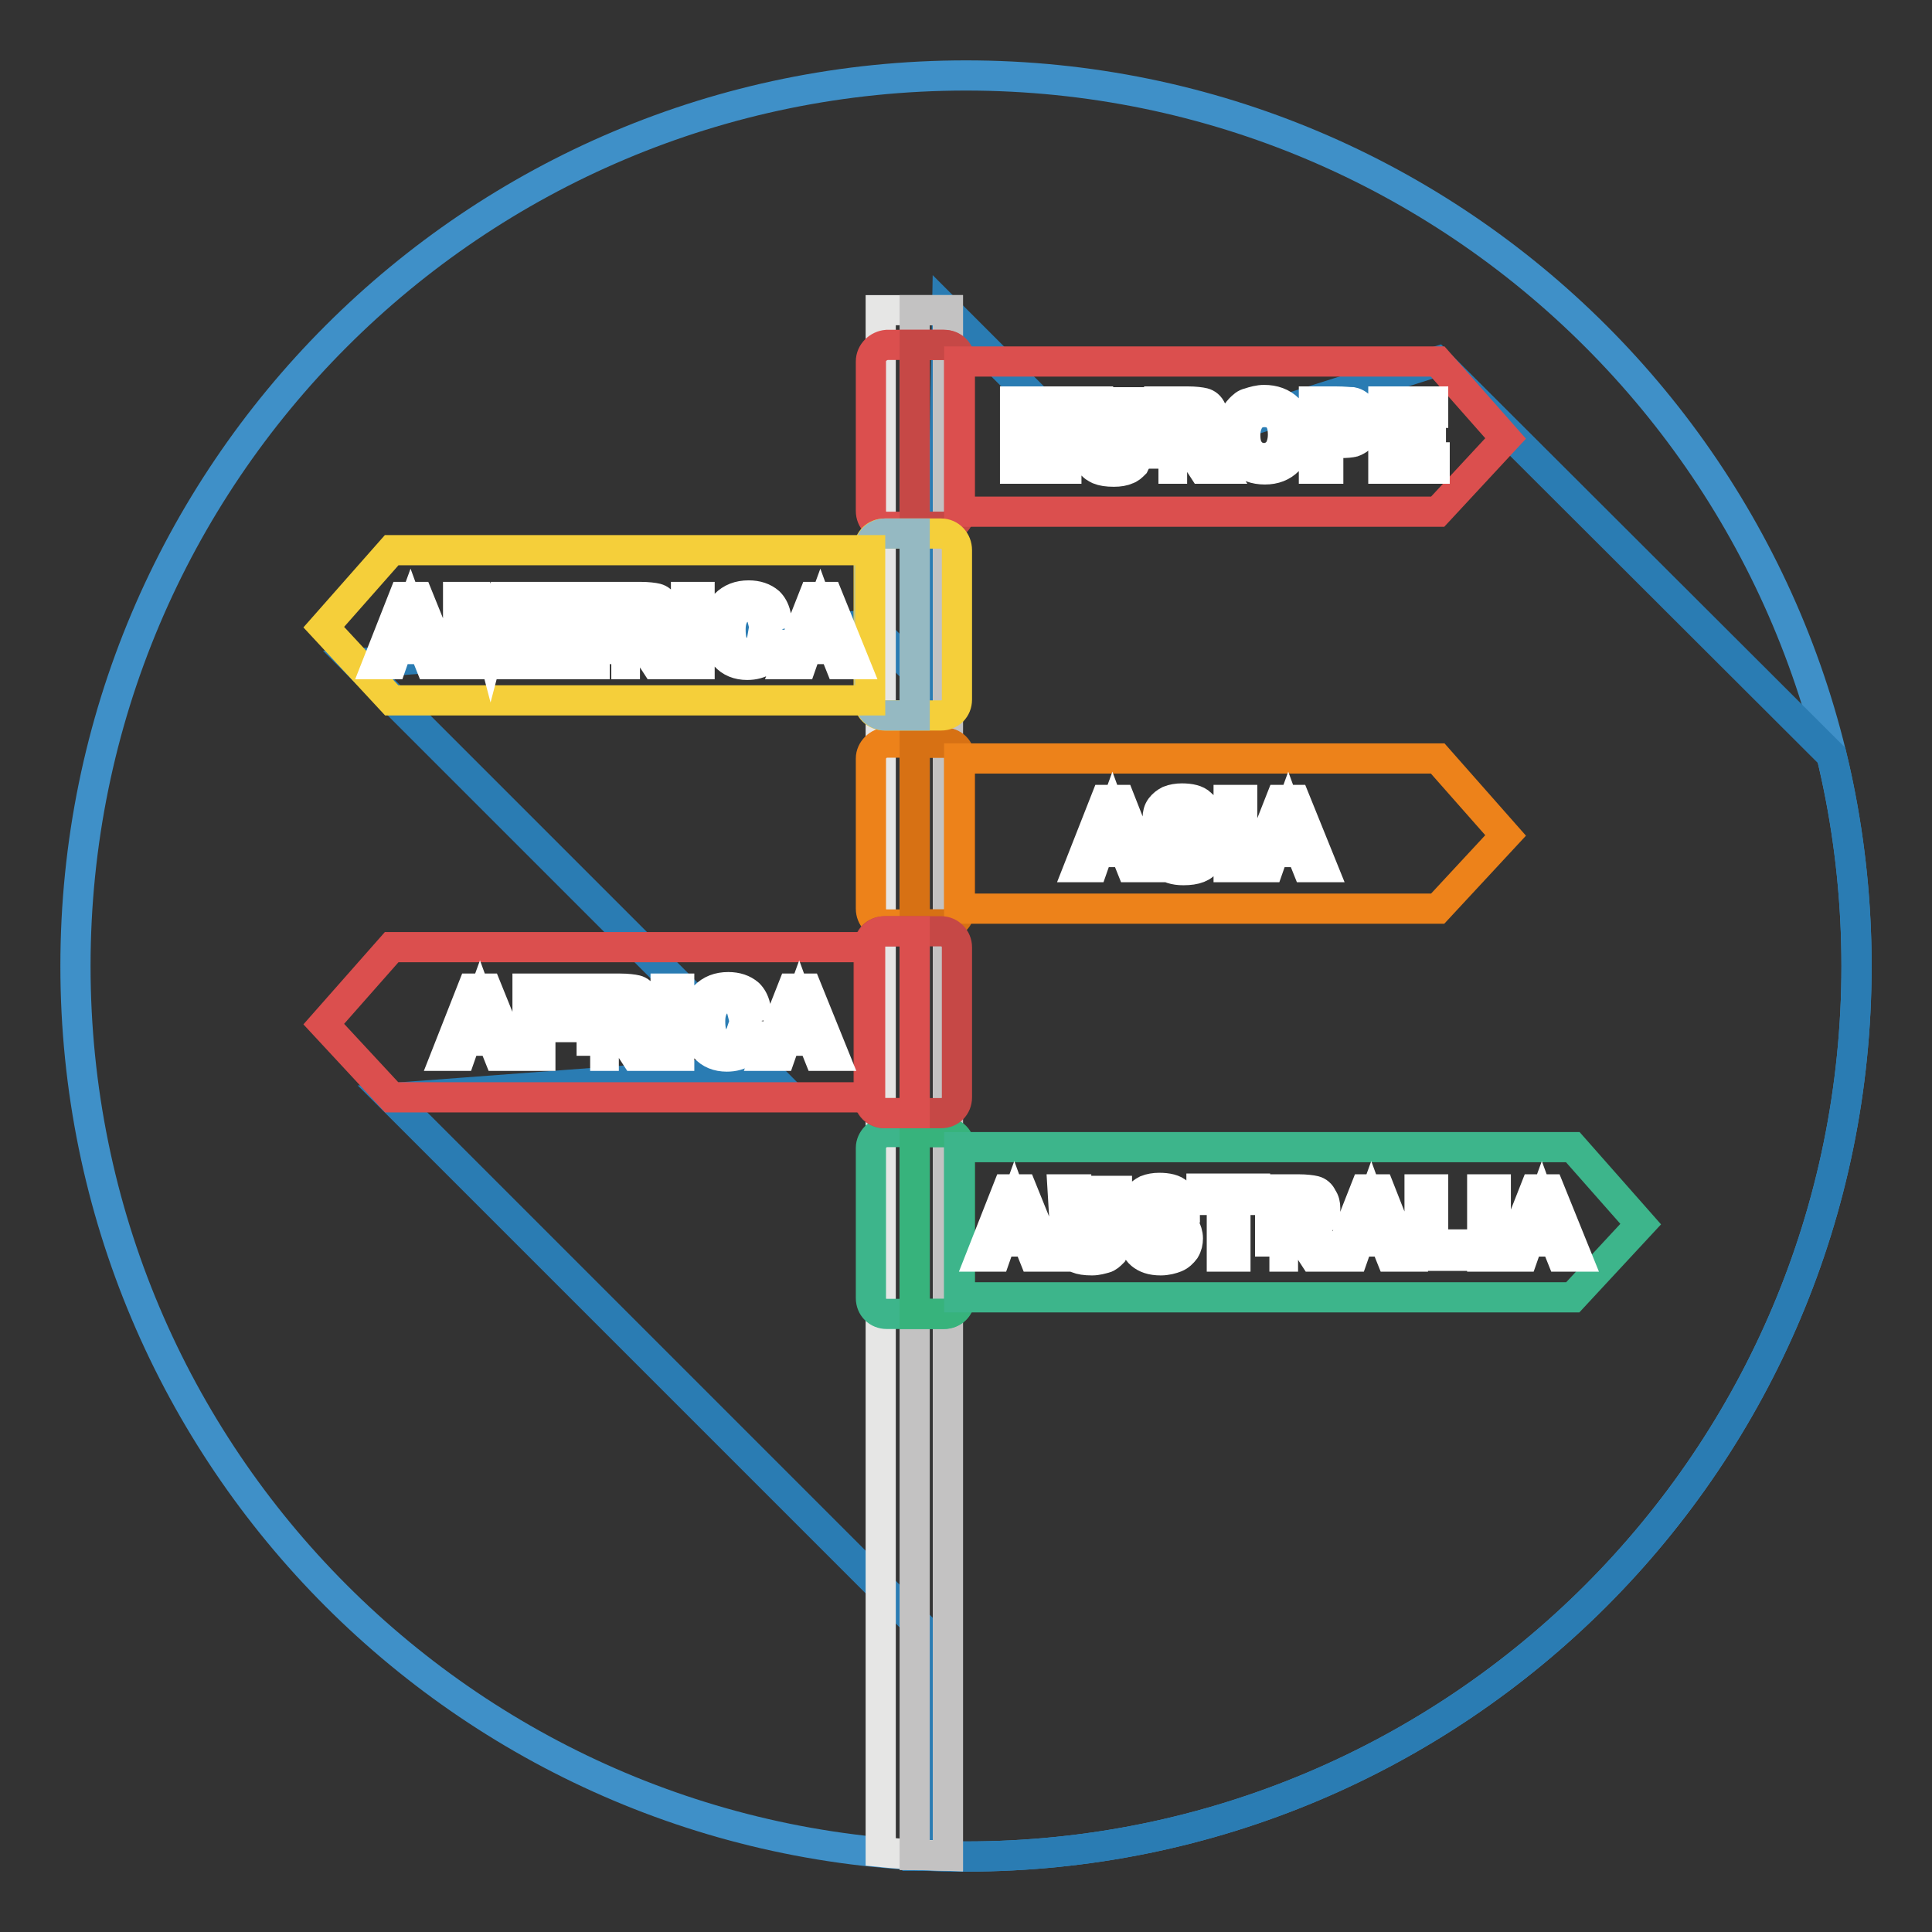
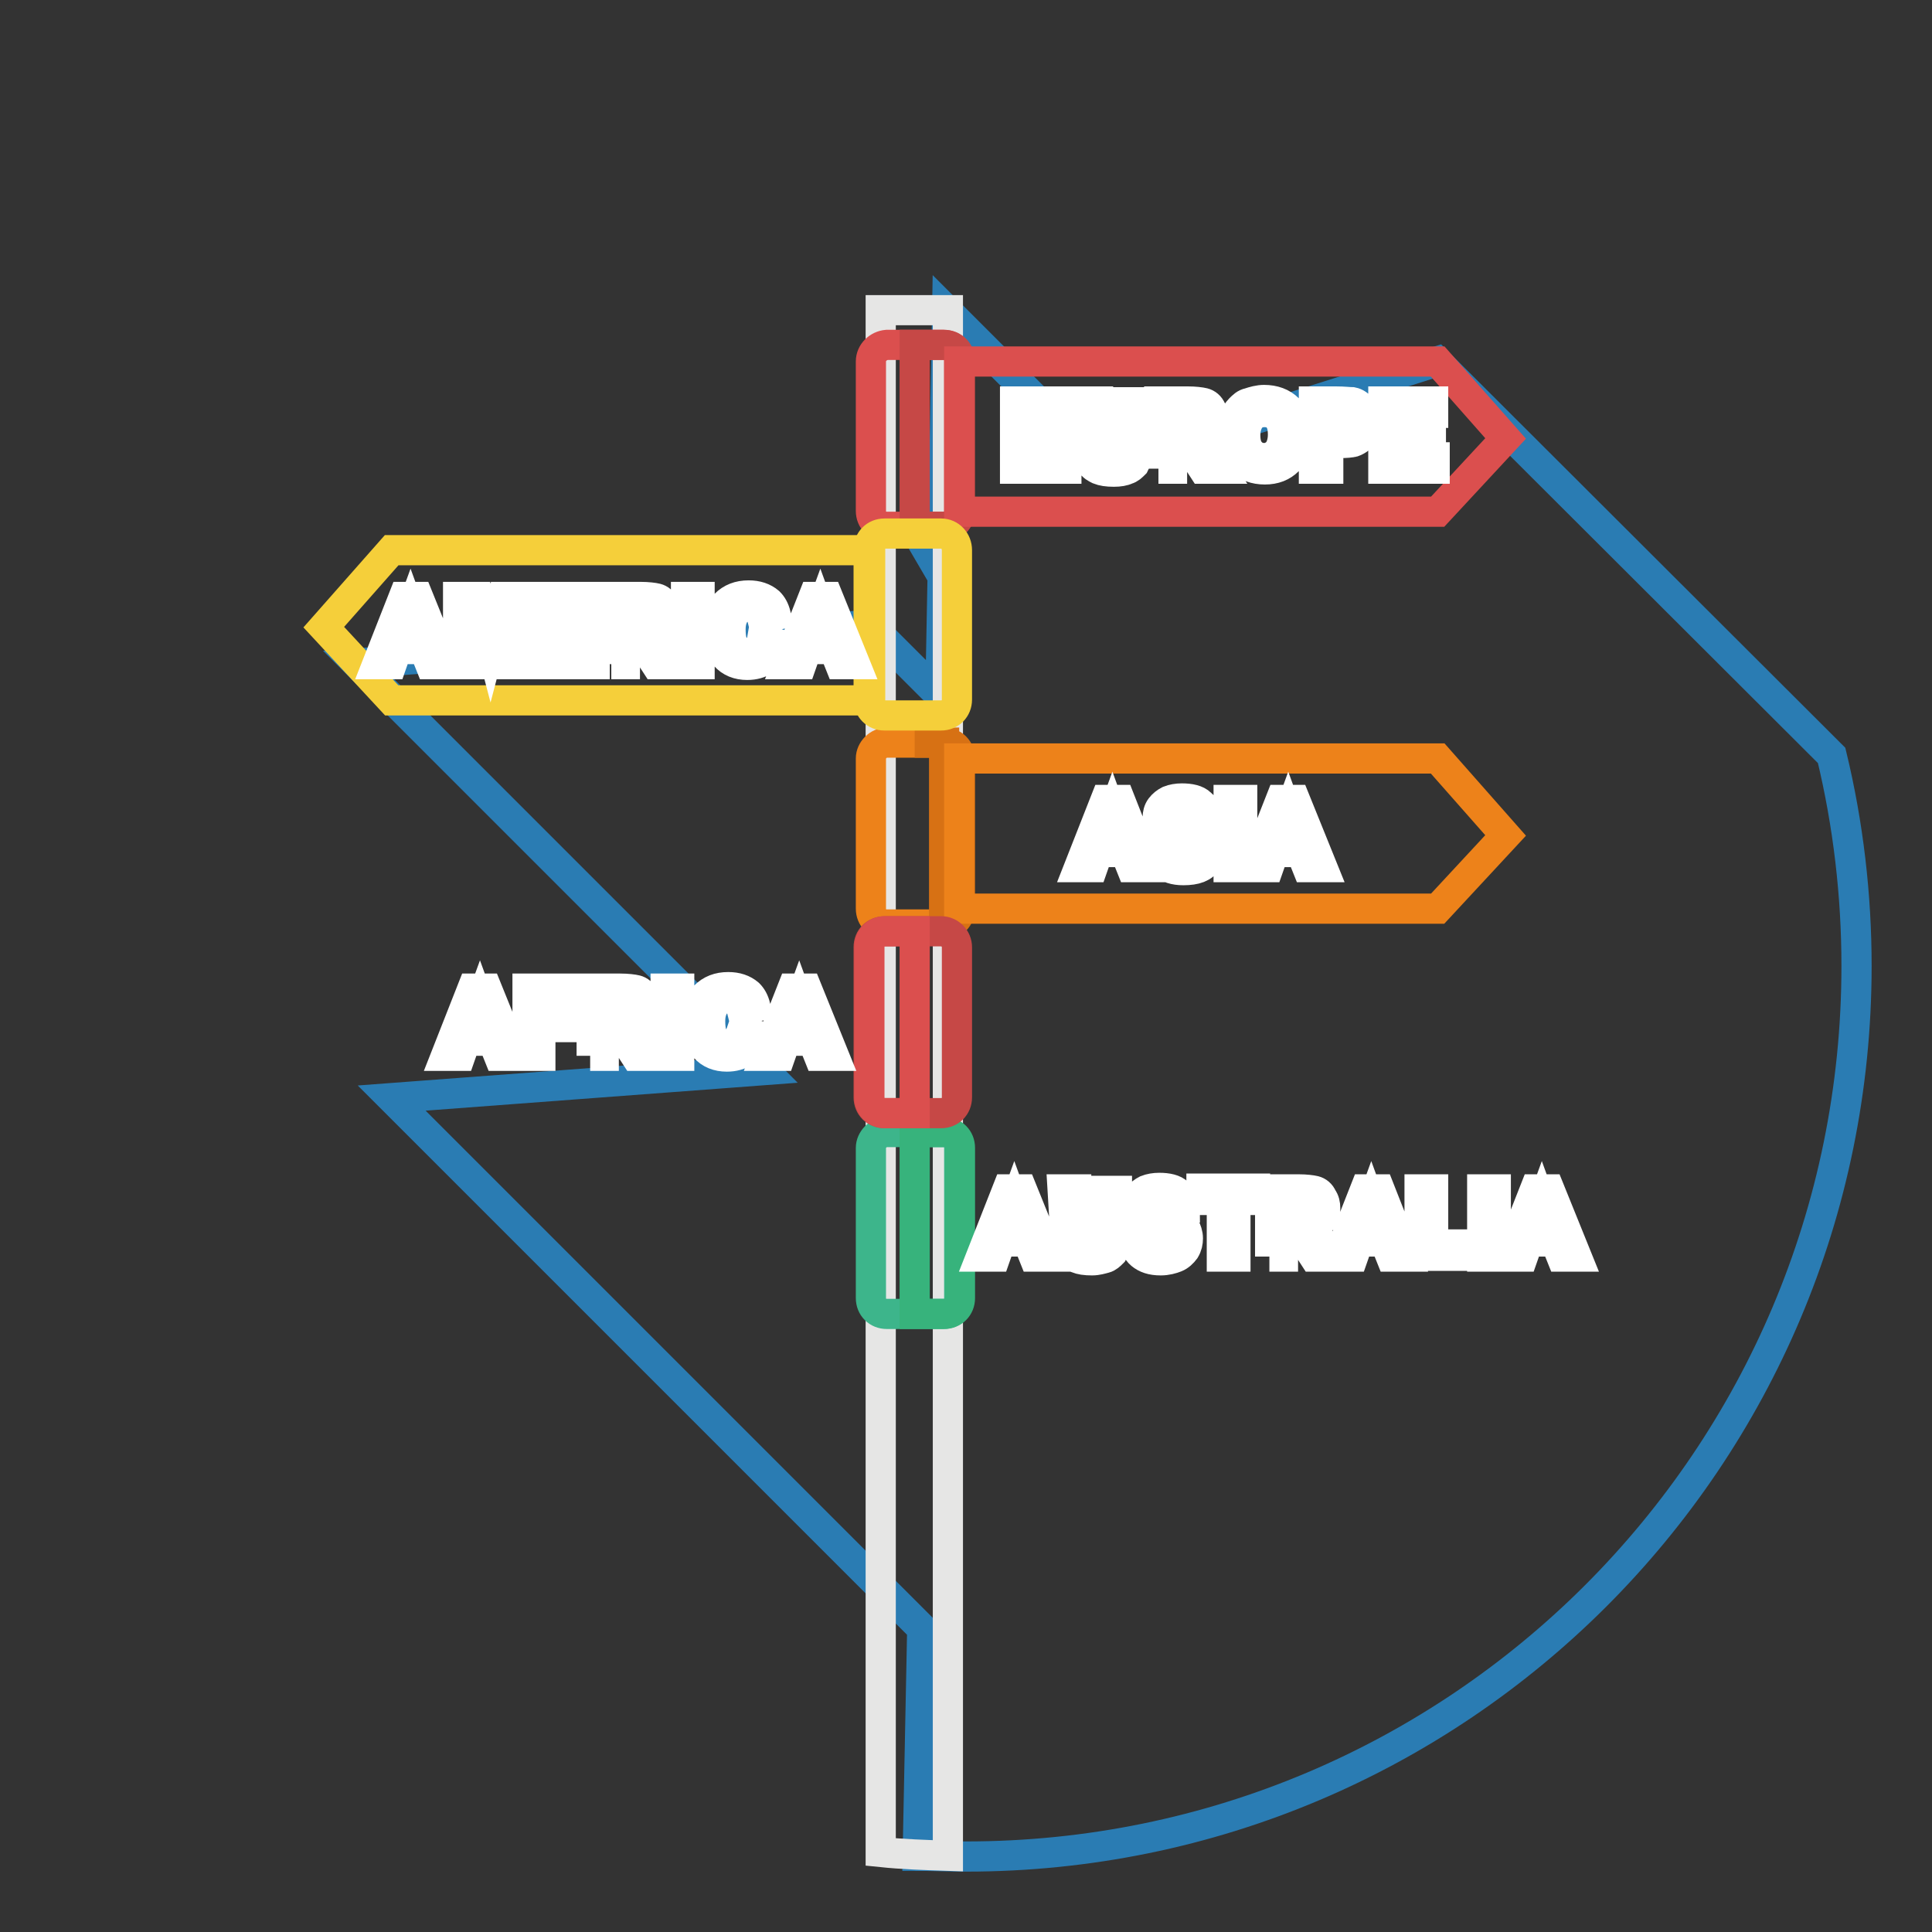
<svg xmlns="http://www.w3.org/2000/svg" version="1.1" x="0px" y="0px" viewBox="0 0 256 256" enable-background="new 0 0 256 256" xml:space="preserve">
  <rect x="0" y="0" width="256" height="256" fill="#333333" stroke="none" />
  <g>
-     <path stroke-width="4" fill-opacity="0" stroke="#3f90c8" d="M10,128c0,65.2,52.8,118,118,118c65.2,0,118-52.8,118-118l0,0c0-65.2-52.8-118-118-118 C62.8,10,10,62.8,10,128z" />
    <path stroke-width="4" fill-opacity="0" stroke="#2a7cb3" d="M242.7,100.1c2.2,9.1,3.3,18.5,3.3,27.9c0,65.2-52.8,118-118,118c-2.2,0-4.3-0.1-6.4-0.1l0.6-30.1 l-70.3-70.3l49.3-3.7L47.3,87.9l67.9-5.1l9.4,9.4l0.3-15.8l-3.8-6.5l3.9-1.2l0.5-27.5l20.7,20.7l44.2-14L242.7,100.1L242.7,100.1z" />
    <path stroke-width="4" fill-opacity="0" stroke="#e6e6e5" d="M116.7,41.1h8.9v204.8c-3-0.1-6-0.2-8.9-0.5V41.1z" />
-     <path stroke-width="4" fill-opacity="0" stroke="#c3c2c2" d="M121.2,41.1h4.4v204.8c-1.5,0-3-0.1-4.4-0.1V41.1z" />
    <path stroke-width="4" fill-opacity="0" stroke="#db4f4e" d="M117.5,45.7h7.5c1.2,0,2.1,0.9,2.1,2.1v19.9c0,1.2-0.9,2.1-2.1,2.1h-7.5c-1.2,0-2.1-0.9-2.1-2.1V47.9 C115.4,46.7,116.4,45.8,117.5,45.7z" />
    <path stroke-width="4" fill-opacity="0" stroke="#c64846" d="M121.2,45.7h3.9c1.2,0,2.1,0.9,2.1,2.1v19.9c0,1.2-0.9,2.1-2.1,2.1h-3.9V45.7z" />
    <path stroke-width="4" fill-opacity="0" stroke="#db4f4e" d="M127.1,47.9h63.4l9,10.2l-9,9.7h-63.4V47.9z" />
    <path stroke-width="4" fill-opacity="0" stroke="#ed821a" d="M117.5,98.4h7.5c1.2,0,2.1,0.9,2.1,2.1v19.9c0,1.2-0.9,2.1-2.1,2.1h-7.5c-1.2,0-2.1-0.9-2.1-2.1v-19.9 C115.4,99.4,116.4,98.4,117.5,98.4z" />
-     <path stroke-width="4" fill-opacity="0" stroke="#d77114" d="M121.2,98.4h3.9c1.2,0,2.1,0.9,2.1,2.1v19.9c0,1.2-0.9,2.1-2.1,2.1h-3.9V98.4L121.2,98.4z" />
+     <path stroke-width="4" fill-opacity="0" stroke="#d77114" d="M121.2,98.4h3.9c1.2,0,2.1,0.9,2.1,2.1v19.9c0,1.2-0.9,2.1-2.1,2.1V98.4L121.2,98.4z" />
    <path stroke-width="4" fill-opacity="0" stroke="#ed821a" d="M127.1,100.5h63.4l9,10.2l-9,9.7h-63.4V100.5z" />
    <path stroke-width="4" fill-opacity="0" stroke="#3db58b" d="M117.5,150h7.5c1.2,0,2.1,0.9,2.1,2.1V172c0,1.2-0.9,2.1-2.1,2.1h-7.5c-1.2,0-2.1-0.9-2.1-2.1v-19.9 C115.4,151,116.4,150,117.5,150L117.5,150z" />
    <path stroke-width="4" fill-opacity="0" stroke="#37b37c" d="M121.2,150h3.9c1.2,0,2.1,0.9,2.1,2.1V172c0,1.2-0.9,2.1-2.1,2.1h-3.9V150L121.2,150z" />
-     <path stroke-width="4" fill-opacity="0" stroke="#3db58b" d="M127.1,152h81.3l9,10.2l-9,9.7h-81.3V152z" />
    <path stroke-width="4" fill-opacity="0" stroke="#f5cf3a" d="M124.7,70.7h-7.5c-1.2,0-2.1,0.9-2.1,2.1v19.9c0,1.2,0.9,2.1,2.1,2.1h7.5c1.2,0,2.1-0.9,2.1-2.1V72.9 C126.8,71.7,125.9,70.7,124.7,70.7z" />
-     <path stroke-width="4" fill-opacity="0" stroke="#95b9c2" d="M121.2,70.7h-3.9c-1.2,0-2.1,0.9-2.1,2.1v19.9c0,1.2,0.9,2.1,2.1,2.1h3.9V70.7z" />
    <path stroke-width="4" fill-opacity="0" stroke="#f5cf3a" d="M115.2,72.9H51.9l-9,10.2l9,9.7h63.4V72.9z" />
    <path stroke-width="4" fill-opacity="0" stroke="#c64846" d="M124.7,123.4h-7.5c-1.2,0-2.1,0.9-2.1,2.1v19.9c0,1.2,0.9,2.1,2.1,2.1h7.5c1.2,0,2.1-0.9,2.1-2.1v-19.9 C126.8,124.4,125.9,123.4,124.7,123.4z" />
    <path stroke-width="4" fill-opacity="0" stroke="#db4f4e" d="M121.2,123.4h-3.9c-1.2,0-2.1,0.9-2.1,2.1v19.9c0,1.2,0.9,2.1,2.1,2.1h3.9V123.4z" />
-     <path stroke-width="4" fill-opacity="0" stroke="#db4f4e" d="M115.2,125.5H51.9l-9,10.2l9,9.7h63.4V125.5z" />
    <path stroke-width="4" fill-opacity="0" stroke="#ffffff" d="M134.5,62.1v-8.9h6.6v1.5h-4.8v2h4.5v1.5h-4.5v2.4h5v1.5L134.5,62.1L134.5,62.1z M143.7,53.2h1.8V58 c0,0.8,0,1.2,0.1,1.5c0.1,0.4,0.3,0.7,0.6,0.9c0.3,0.2,0.7,0.4,1.2,0.4c0.5,0,0.9-0.1,1.2-0.3c0.3-0.2,0.4-0.4,0.4-0.8 c0.1-0.3,0.1-0.8,0.1-1.5v-4.9h1.8V58c0,1.1-0.1,1.8-0.1,2.3c-0.1,0.4-0.3,0.8-0.5,1.2c-0.3,0.3-0.6,0.6-1,0.7 c-0.4,0.2-1,0.3-1.7,0.3c-0.9,0-1.5-0.1-2-0.3c-0.4-0.2-0.8-0.4-1-0.8c-0.3-0.3-0.4-0.7-0.5-1c-0.1-0.5-0.1-1.2-0.1-2.3L143.7,53.2 L143.7,53.2z M153.6,62.1v-8.9h3.8c0.9,0,1.7,0.1,2.1,0.2c0.4,0.1,0.8,0.4,1,0.9c0.3,0.4,0.4,0.9,0.4,1.4c0,0.7-0.2,1.2-0.6,1.7 c-0.4,0.4-1,0.7-1.7,0.8c0.4,0.2,0.7,0.5,0.9,0.7c0.2,0.3,0.6,0.7,1,1.5l1.1,1.7h-2.2l-1.3-2c-0.4-0.7-0.8-1.2-0.9-1.3 c-0.1-0.1-0.4-0.3-0.6-0.4c-0.2-0.1-0.5-0.1-0.9-0.1h-0.4v3.8h-1.8L153.6,62.1L153.6,62.1L153.6,62.1z M155.4,56.9h1.3 c0.9,0,1.4-0.1,1.6-0.1s0.4-0.2,0.5-0.4c0.1-0.1,0.1-0.4,0.1-0.7c0-0.3-0.1-0.5-0.2-0.7c-0.1-0.2-0.4-0.3-0.7-0.4h-2.7L155.4,56.9 L155.4,56.9z M163.1,57.7c0-0.9,0.1-1.7,0.4-2.3c0.2-0.4,0.5-0.9,0.8-1.2c0.4-0.4,0.7-0.7,1.2-0.8c0.6-0.2,1.3-0.4,2-0.4 c1.3,0,2.4,0.4,3.2,1.2c0.8,0.8,1.2,2,1.2,3.4c0,1.5-0.4,2.6-1.2,3.4c-0.8,0.8-1.8,1.2-3.1,1.2c-1.3,0-2.4-0.4-3.2-1.2 C163.5,60.2,163.2,59,163.1,57.7L163.1,57.7L163.1,57.7z M165,57.6c0,1,0.2,1.8,0.7,2.3c0.4,0.5,1.1,0.8,1.8,0.8s1.3-0.3,1.8-0.8 c0.4-0.5,0.7-1.3,0.7-2.3c0-1-0.2-1.8-0.7-2.3c-0.4-0.5-1-0.7-1.8-0.7c-0.7,0-1.4,0.3-1.8,0.8c-0.4,0.5-0.7,1.3-0.7,2.3L165,57.6 L165,57.6z M174.1,62.1v-8.9h2.9c1.1,0,1.8,0.1,2.2,0.1c0.5,0.1,0.9,0.4,1.3,0.9c0.4,0.4,0.5,1,0.5,1.7c0,0.6-0.1,1-0.3,1.4 s-0.4,0.7-0.7,0.9c-0.3,0.2-0.7,0.4-0.9,0.4c-0.6,0.1-1.3,0.1-1.9,0.1H176v3.4L174.1,62.1L174.1,62.1L174.1,62.1z M175.9,54.6v2.5 h1c0.7,0,1.2-0.1,1.5-0.1c0.2-0.1,0.4-0.2,0.6-0.4c0.1-0.2,0.2-0.4,0.2-0.7c0-0.4-0.1-0.6-0.3-0.8c-0.2-0.2-0.4-0.4-0.7-0.4 c-0.2-0.1-0.7-0.1-1.3-0.1L175.9,54.6L175.9,54.6z M183.3,62.1v-8.9h6.6v1.5h-4.8v2h4.5v1.5h-4.5v2.4h5v1.5L183.3,62.1L183.3,62.1z  M59,88h-2l-0.8-2h-3.6l-0.7,2H50l3.5-8.9h1.9L59,88z M55.6,84.5l-1.2-3.3l-1.2,3.3H55.6z M60.7,88v-8.9h2.7l1.6,6.1l1.6-6.1h2.8 V88h-1.7v-7l-1.7,7h-1.7l-1.7-7v7H60.7z M72,88v-8.9h6.6v1.5h-4.8v2h4.5v1.5h-4.5v2.4h5V88L72,88L72,88z M81.1,88v-8.9h3.8 c0.9,0,1.7,0.1,2.1,0.2c0.4,0.1,0.8,0.4,1,0.9c0.3,0.4,0.4,0.9,0.4,1.4c0,0.7-0.2,1.2-0.6,1.7c-0.4,0.4-1,0.7-1.7,0.8 c0.4,0.2,0.7,0.5,0.9,0.7c0.2,0.3,0.6,0.7,1,1.5l1.1,1.7h-2.2l-1.3-2c-0.4-0.7-0.8-1.2-0.9-1.3c-0.2-0.2-0.4-0.3-0.6-0.4 c-0.2-0.1-0.5-0.1-0.9-0.1h-0.4V88H81L81.1,88L81.1,88L81.1,88z M83,82.9h1.3c0.9,0,1.4-0.1,1.6-0.1c0.2-0.1,0.4-0.2,0.5-0.4 c0.1-0.1,0.2-0.4,0.2-0.7c0-0.3-0.1-0.5-0.2-0.7c-0.1-0.2-0.4-0.3-0.7-0.4H83L83,82.9L83,82.9z M90.9,88v-8.9h1.8V88H90.9z  M101,84.7l1.7,0.5c-0.3,1-0.7,1.7-1.3,2.2c-0.7,0.5-1.5,0.7-2.4,0.7c-1.2,0-2.2-0.4-2.9-1.2c-0.8-0.8-1.2-2-1.2-3.3 c0-1.5,0.4-2.6,1.2-3.5c0.8-0.8,1.8-1.2,3.1-1.2c1.1,0,2,0.3,2.7,0.9c0.4,0.4,0.7,0.9,0.9,1.7l-1.8,0.4c-0.1-0.4-0.3-0.8-0.7-1.1 c-0.4-0.3-0.7-0.4-1.2-0.4c-0.7,0-1.2,0.2-1.6,0.7c-0.4,0.5-0.7,1.2-0.7,2.3c0,1.2,0.2,2,0.6,2.4c0.4,0.5,0.9,0.7,1.6,0.7 c0.5,0,0.9-0.1,1.2-0.4C100.7,85.8,100.9,85.3,101,84.7L101,84.7L101,84.7L101,84.7z M113.3,88h-2l-0.8-2h-3.6l-0.7,2h-1.9l3.5-8.9 h1.9L113.3,88L113.3,88z M109.9,84.5l-1.2-3.3l-1.2,3.3H109.9z M151.9,114.9h-2l-0.8-2h-3.6l-0.7,2H143l3.5-8.9h1.9L151.9,114.9z  M148.6,111.4l-1.2-3.3l-1.2,3.3H148.6z M153.2,112l1.7-0.1c0.1,0.6,0.3,1,0.7,1.3c0.3,0.3,0.7,0.4,1.3,0.4c0.6,0,1-0.1,1.3-0.4 s0.4-0.5,0.4-0.9c0-0.2-0.1-0.4-0.2-0.5c-0.2-0.2-0.4-0.3-0.7-0.4c-0.2-0.1-0.7-0.2-1.5-0.4c-0.9-0.2-1.7-0.5-2-0.9 c-0.6-0.5-0.8-1.1-0.8-1.8c0-0.4,0.1-0.9,0.4-1.3c0.3-0.4,0.7-0.7,1.1-0.9c0.5-0.2,1.1-0.3,1.7-0.3c1.1,0,2,0.2,2.5,0.7 c0.6,0.5,0.9,1.2,0.9,2l-1.8,0.1c-0.1-0.4-0.2-0.8-0.5-1c-0.2-0.2-0.7-0.3-1.2-0.3s-0.9,0.1-1.2,0.3c-0.2,0.1-0.3,0.3-0.3,0.6 c0,0.2,0.1,0.4,0.3,0.6s0.8,0.4,1.7,0.6c0.9,0.2,1.5,0.4,2,0.7c0.4,0.2,0.7,0.5,1,0.9c0.2,0.4,0.4,0.9,0.4,1.5c0,0.5-0.1,1-0.4,1.5 c-0.3,0.5-0.7,0.8-1.2,1c-0.5,0.2-1.2,0.3-2,0.3c-1.2,0-2-0.3-2.6-0.8s-0.9-1.3-1.1-2.3L153.2,112z M162.8,114.9V106h1.8v8.9H162.8 z M175.2,114.9h-2l-0.8-2h-3.6l-0.7,2h-1.9l3.5-8.9h1.9L175.2,114.9L175.2,114.9z M171.9,111.4l-1.2-3.3l-1.2,3.3H171.9z  M68.1,139.9h-2l-0.8-2h-3.6l-0.7,2h-1.9l3.5-8.9h1.9L68.1,139.9L68.1,139.9z M64.8,136.4l-1.2-3.3l-1.2,3.3H64.8z M69.9,139.9V131 H76v1.5h-4.4v2.1h3.8v1.5h-3.8v3.8H69.9L69.9,139.9z M78.4,139.9V131h3.8c0.9,0,1.7,0.1,2.1,0.2c0.4,0.1,0.8,0.4,1,0.9 c0.3,0.4,0.4,0.9,0.4,1.4c0,0.7-0.2,1.2-0.6,1.7c-0.4,0.4-1,0.7-1.7,0.8c0.4,0.2,0.7,0.5,0.9,0.7c0.3,0.3,0.6,0.7,1,1.5l1.1,1.7 h-2.2l-1.3-2c-0.4-0.7-0.8-1.2-0.9-1.3c-0.1-0.1-0.4-0.3-0.6-0.4c-0.2-0.1-0.5-0.1-0.9-0.1H80v3.8h-1.8H78.4L78.4,139.9z  M80.2,134.8h1.3c0.9,0,1.4-0.1,1.6-0.1c0.2-0.1,0.4-0.2,0.5-0.4c0.1-0.1,0.2-0.4,0.2-0.7c0-0.3-0.1-0.6-0.2-0.7 c-0.1-0.2-0.4-0.3-0.7-0.4h-2.7L80.2,134.8L80.2,134.8z M88.2,139.9V131H90v8.9H88.2z M98.3,136.6l1.7,0.5c-0.3,1-0.7,1.7-1.3,2.2 c-0.7,0.5-1.5,0.7-2.4,0.7c-1.2,0-2.2-0.4-2.9-1.2c-0.8-0.8-1.2-2-1.2-3.3c0-1.5,0.4-2.6,1.2-3.5c0.8-0.8,1.8-1.2,3.1-1.2 c1.1,0,2,0.3,2.7,0.9c0.4,0.4,0.7,0.9,0.9,1.7l-1.8,0.4c-0.1-0.4-0.3-0.8-0.7-1.1c-0.4-0.3-0.7-0.4-1.2-0.4c-0.7,0-1.2,0.2-1.6,0.7 c-0.4,0.5-0.7,1.2-0.7,2.3c0,1.2,0.2,2,0.6,2.4c0.4,0.5,0.9,0.7,1.6,0.7c0.5,0,0.9-0.1,1.2-0.4S98.1,137.2,98.3,136.6L98.3,136.6 L98.3,136.6L98.3,136.6z M110.5,139.9h-2l-0.8-2h-3.6l-0.7,2h-1.9l3.5-8.9h1.9L110.5,139.9L110.5,139.9z M107.1,136.4l-1.2-3.3 l-1.2,3.3H107.1z M139,166.5h-2l-0.8-2h-3.6l-0.7,2H130l3.5-8.9h1.9L139,166.5z M135.6,163l-1.2-3.3l-1.2,3.3H135.6z M140.8,157.6 h1.8v4.9c0,0.8,0,1.2,0.1,1.5c0.1,0.4,0.3,0.7,0.6,0.9c0.3,0.2,0.7,0.4,1.2,0.4c0.5,0,0.9-0.1,1.2-0.3c0.3-0.2,0.4-0.4,0.4-0.8 c0.1-0.3,0.1-0.8,0.1-1.5v-4.9h1.8v4.7c0,1.1-0.1,1.8-0.1,2.3s-0.3,0.8-0.5,1.2c-0.3,0.3-0.6,0.6-1,0.7c-0.4,0.1-1,0.3-1.7,0.3 c-0.9,0-1.5-0.1-2-0.3c-0.4-0.2-0.8-0.4-1-0.8c-0.3-0.3-0.4-0.7-0.5-1c-0.1-0.5-0.1-1.3-0.1-2.3L140.8,157.6L140.8,157.6z  M150.2,163.6l1.7-0.1c0.1,0.6,0.3,1,0.7,1.3c0.3,0.3,0.7,0.4,1.3,0.4c0.6,0,1-0.1,1.3-0.4s0.4-0.5,0.4-0.9c0-0.2-0.1-0.4-0.2-0.5 c-0.1-0.1-0.4-0.3-0.7-0.4c-0.2-0.1-0.7-0.2-1.5-0.4c-0.9-0.2-1.7-0.5-2-0.9c-0.6-0.5-0.8-1.1-0.8-1.8c0-0.4,0.1-0.9,0.4-1.3 c0.3-0.4,0.7-0.7,1.1-0.9c0.5-0.2,1.1-0.3,1.7-0.3c1.1,0,2,0.2,2.5,0.7c0.6,0.5,0.9,1.2,0.9,2l-1.8,0.1c-0.1-0.4-0.2-0.8-0.5-1 c-0.2-0.2-0.7-0.3-1.2-0.3c-0.5,0-0.9,0.1-1.2,0.3c-0.2,0.1-0.3,0.3-0.3,0.6c0,0.2,0.1,0.4,0.3,0.6c0.2,0.2,0.8,0.4,1.7,0.6 c0.9,0.2,1.5,0.4,2,0.7c0.4,0.2,0.7,0.5,1,0.9c0.2,0.4,0.4,0.9,0.4,1.5c0,0.5-0.1,1-0.4,1.5c-0.3,0.4-0.7,0.8-1.2,1 c-0.5,0.2-1.2,0.4-2,0.4c-1.2,0-2-0.3-2.6-0.8c-0.6-0.5-0.9-1.3-1.1-2.3L150.2,163.6z M161.9,166.5V159h-2.7v-1.5h7.1v1.5h-2.6v7.5 H161.9z M168.3,166.5v-8.9h3.8c0.9,0,1.7,0.1,2.1,0.2c0.4,0.1,0.8,0.4,1,0.9c0.3,0.4,0.4,0.9,0.4,1.4c0,0.7-0.2,1.2-0.6,1.7 c-0.4,0.4-1,0.7-1.7,0.8c0.4,0.2,0.7,0.5,0.9,0.7c0.3,0.3,0.6,0.7,1,1.5l1.1,1.7h-2.2l-1.3-2c-0.4-0.7-0.8-1.2-0.9-1.3 c-0.2-0.2-0.4-0.3-0.6-0.4c-0.2-0.1-0.5-0.1-0.9-0.1H170v3.8h-1.8H168.3L168.3,166.5z M170.1,161.4h1.3c0.9,0,1.4-0.1,1.6-0.1 s0.4-0.2,0.5-0.4c0.1-0.1,0.2-0.4,0.2-0.7c0-0.3-0.1-0.5-0.2-0.7c-0.1-0.2-0.4-0.3-0.7-0.4h-2.7L170.1,161.4L170.1,161.4 L170.1,161.4z M186.3,166.5h-2l-0.8-2H180l-0.7,2h-1.9l3.5-8.9h1.9L186.3,166.5z M182.9,163l-1.2-3.3l-1.2,3.3H182.9z M188.1,166.5 v-8.9h1.8v7.3h4.5v1.5H188.1L188.1,166.5z M196.4,166.5v-8.9h1.8v8.9H196.4z M208.9,166.5h-2l-0.8-2h-3.6l-0.7,2h-1.9l3.5-8.9h1.9 L208.9,166.5z M205.5,163l-1.2-3.3l-1.2,3.3H205.5z" />
  </g>
</svg>